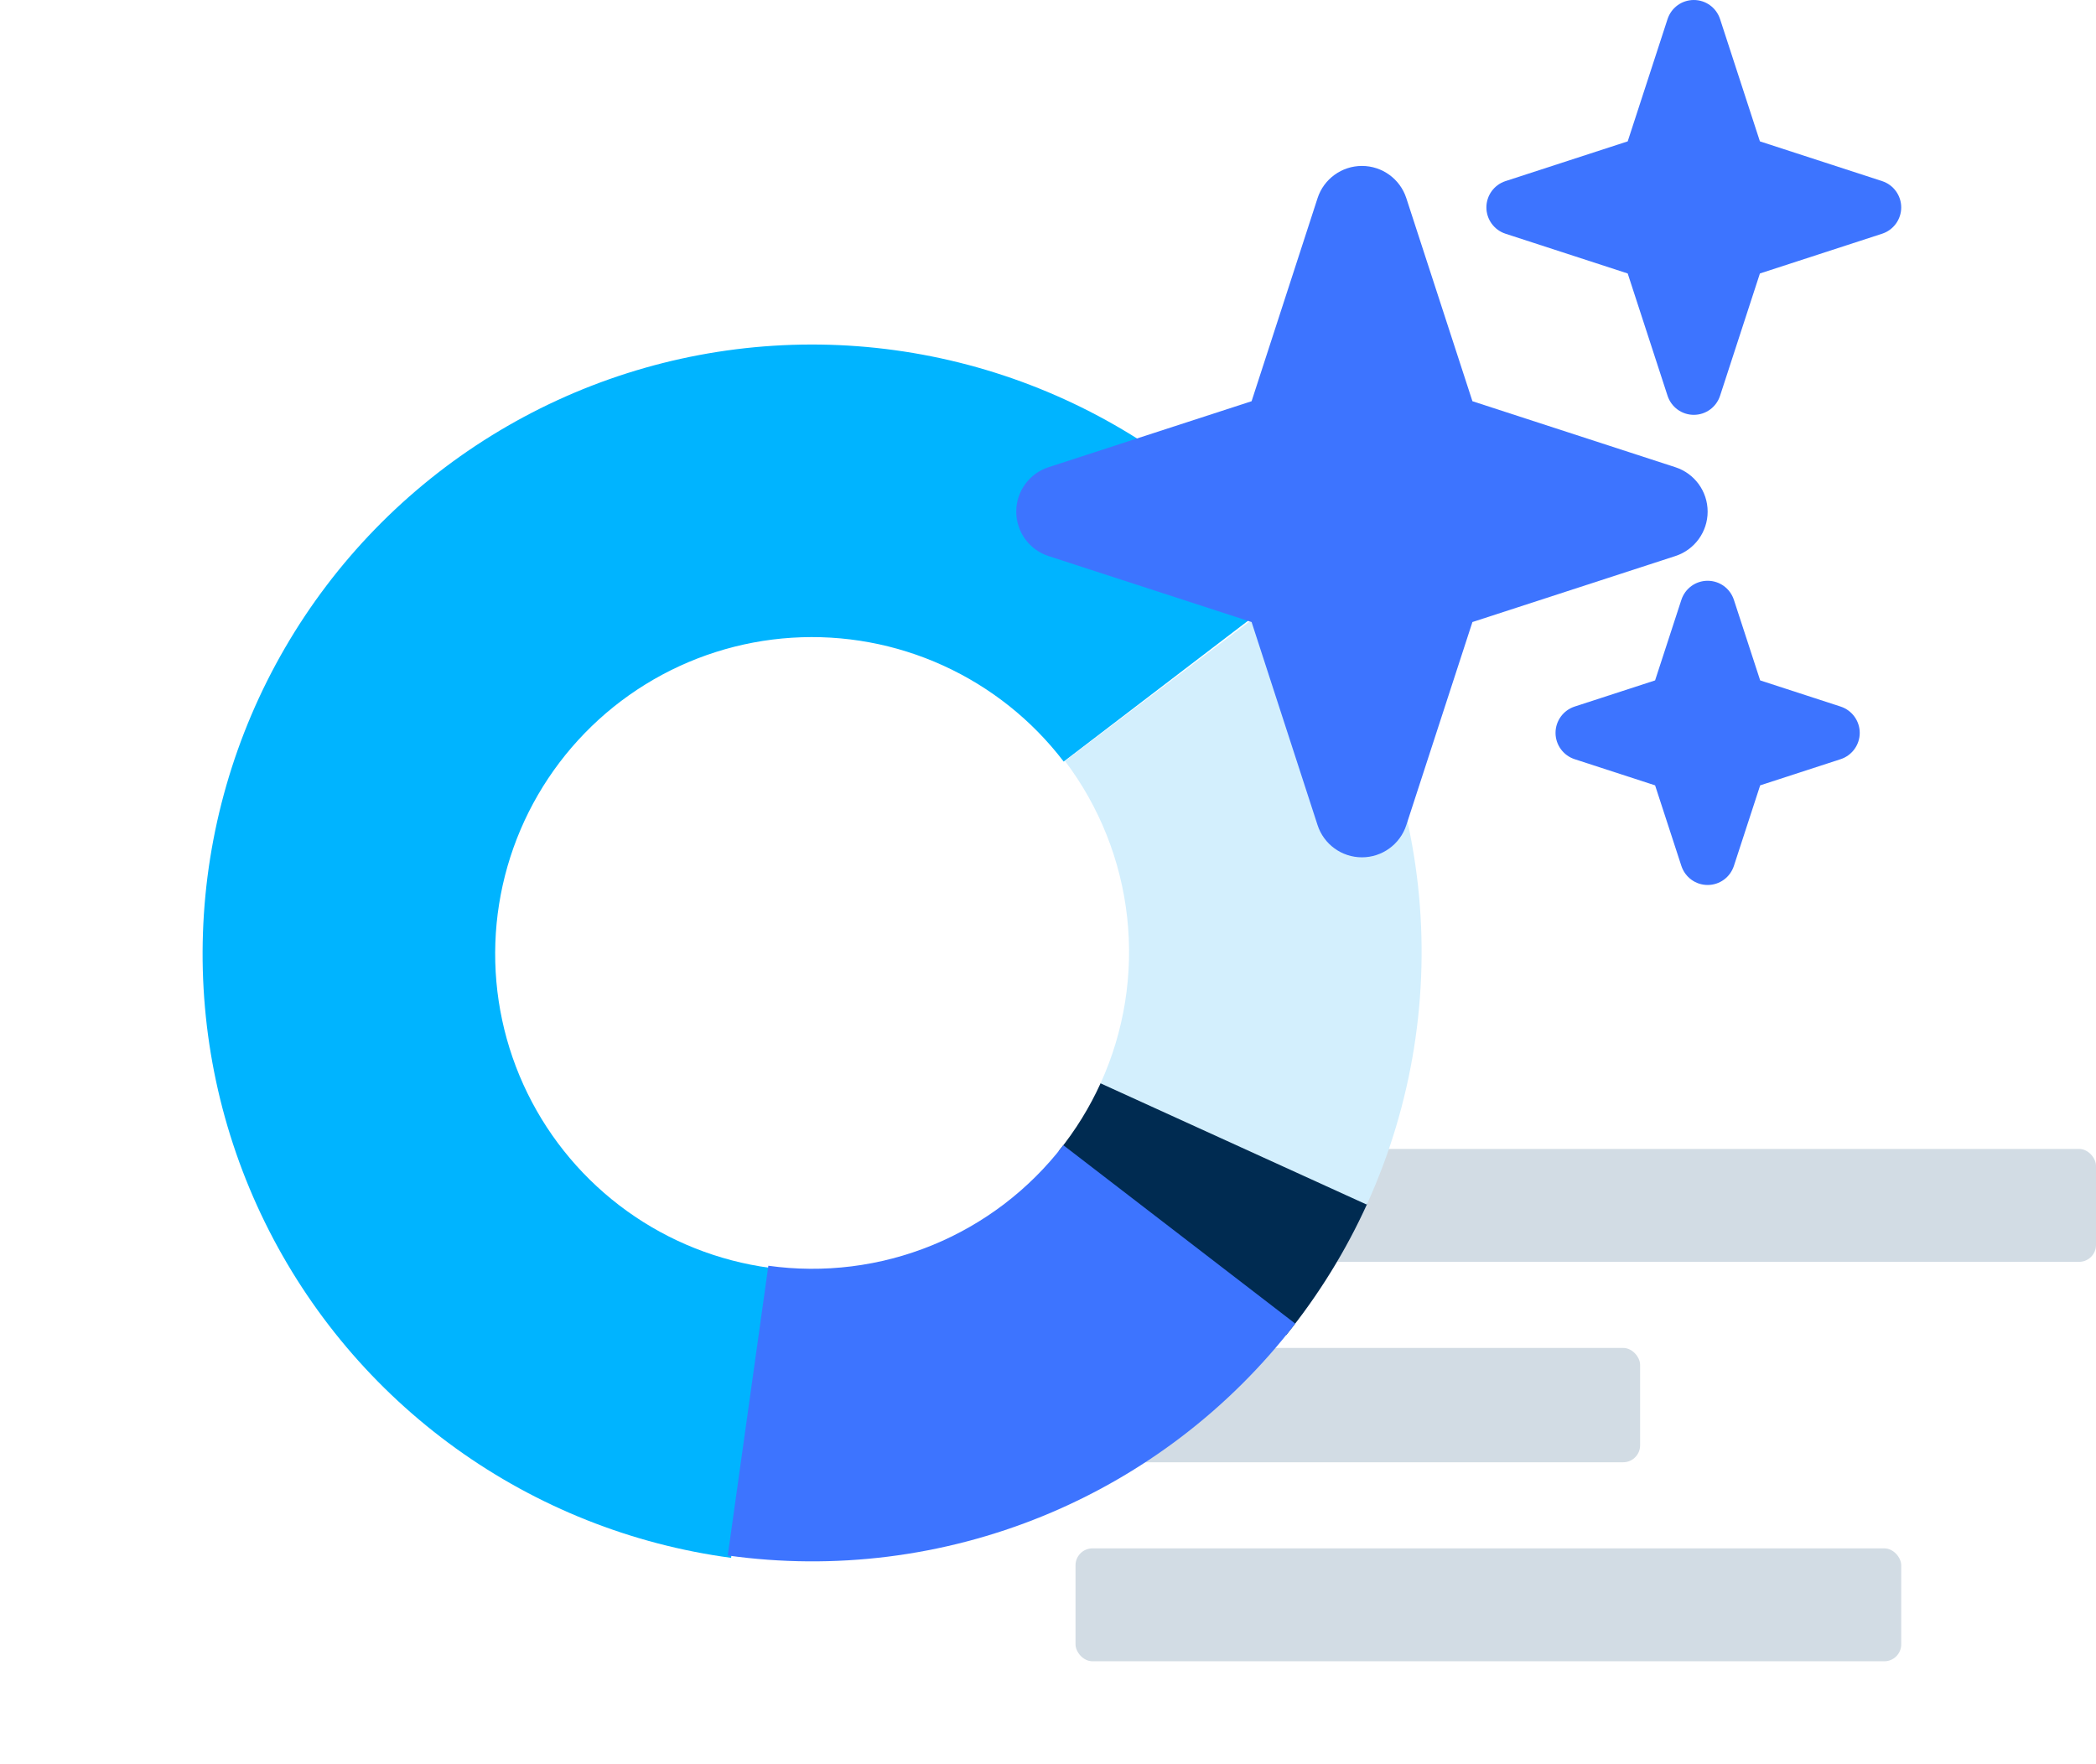
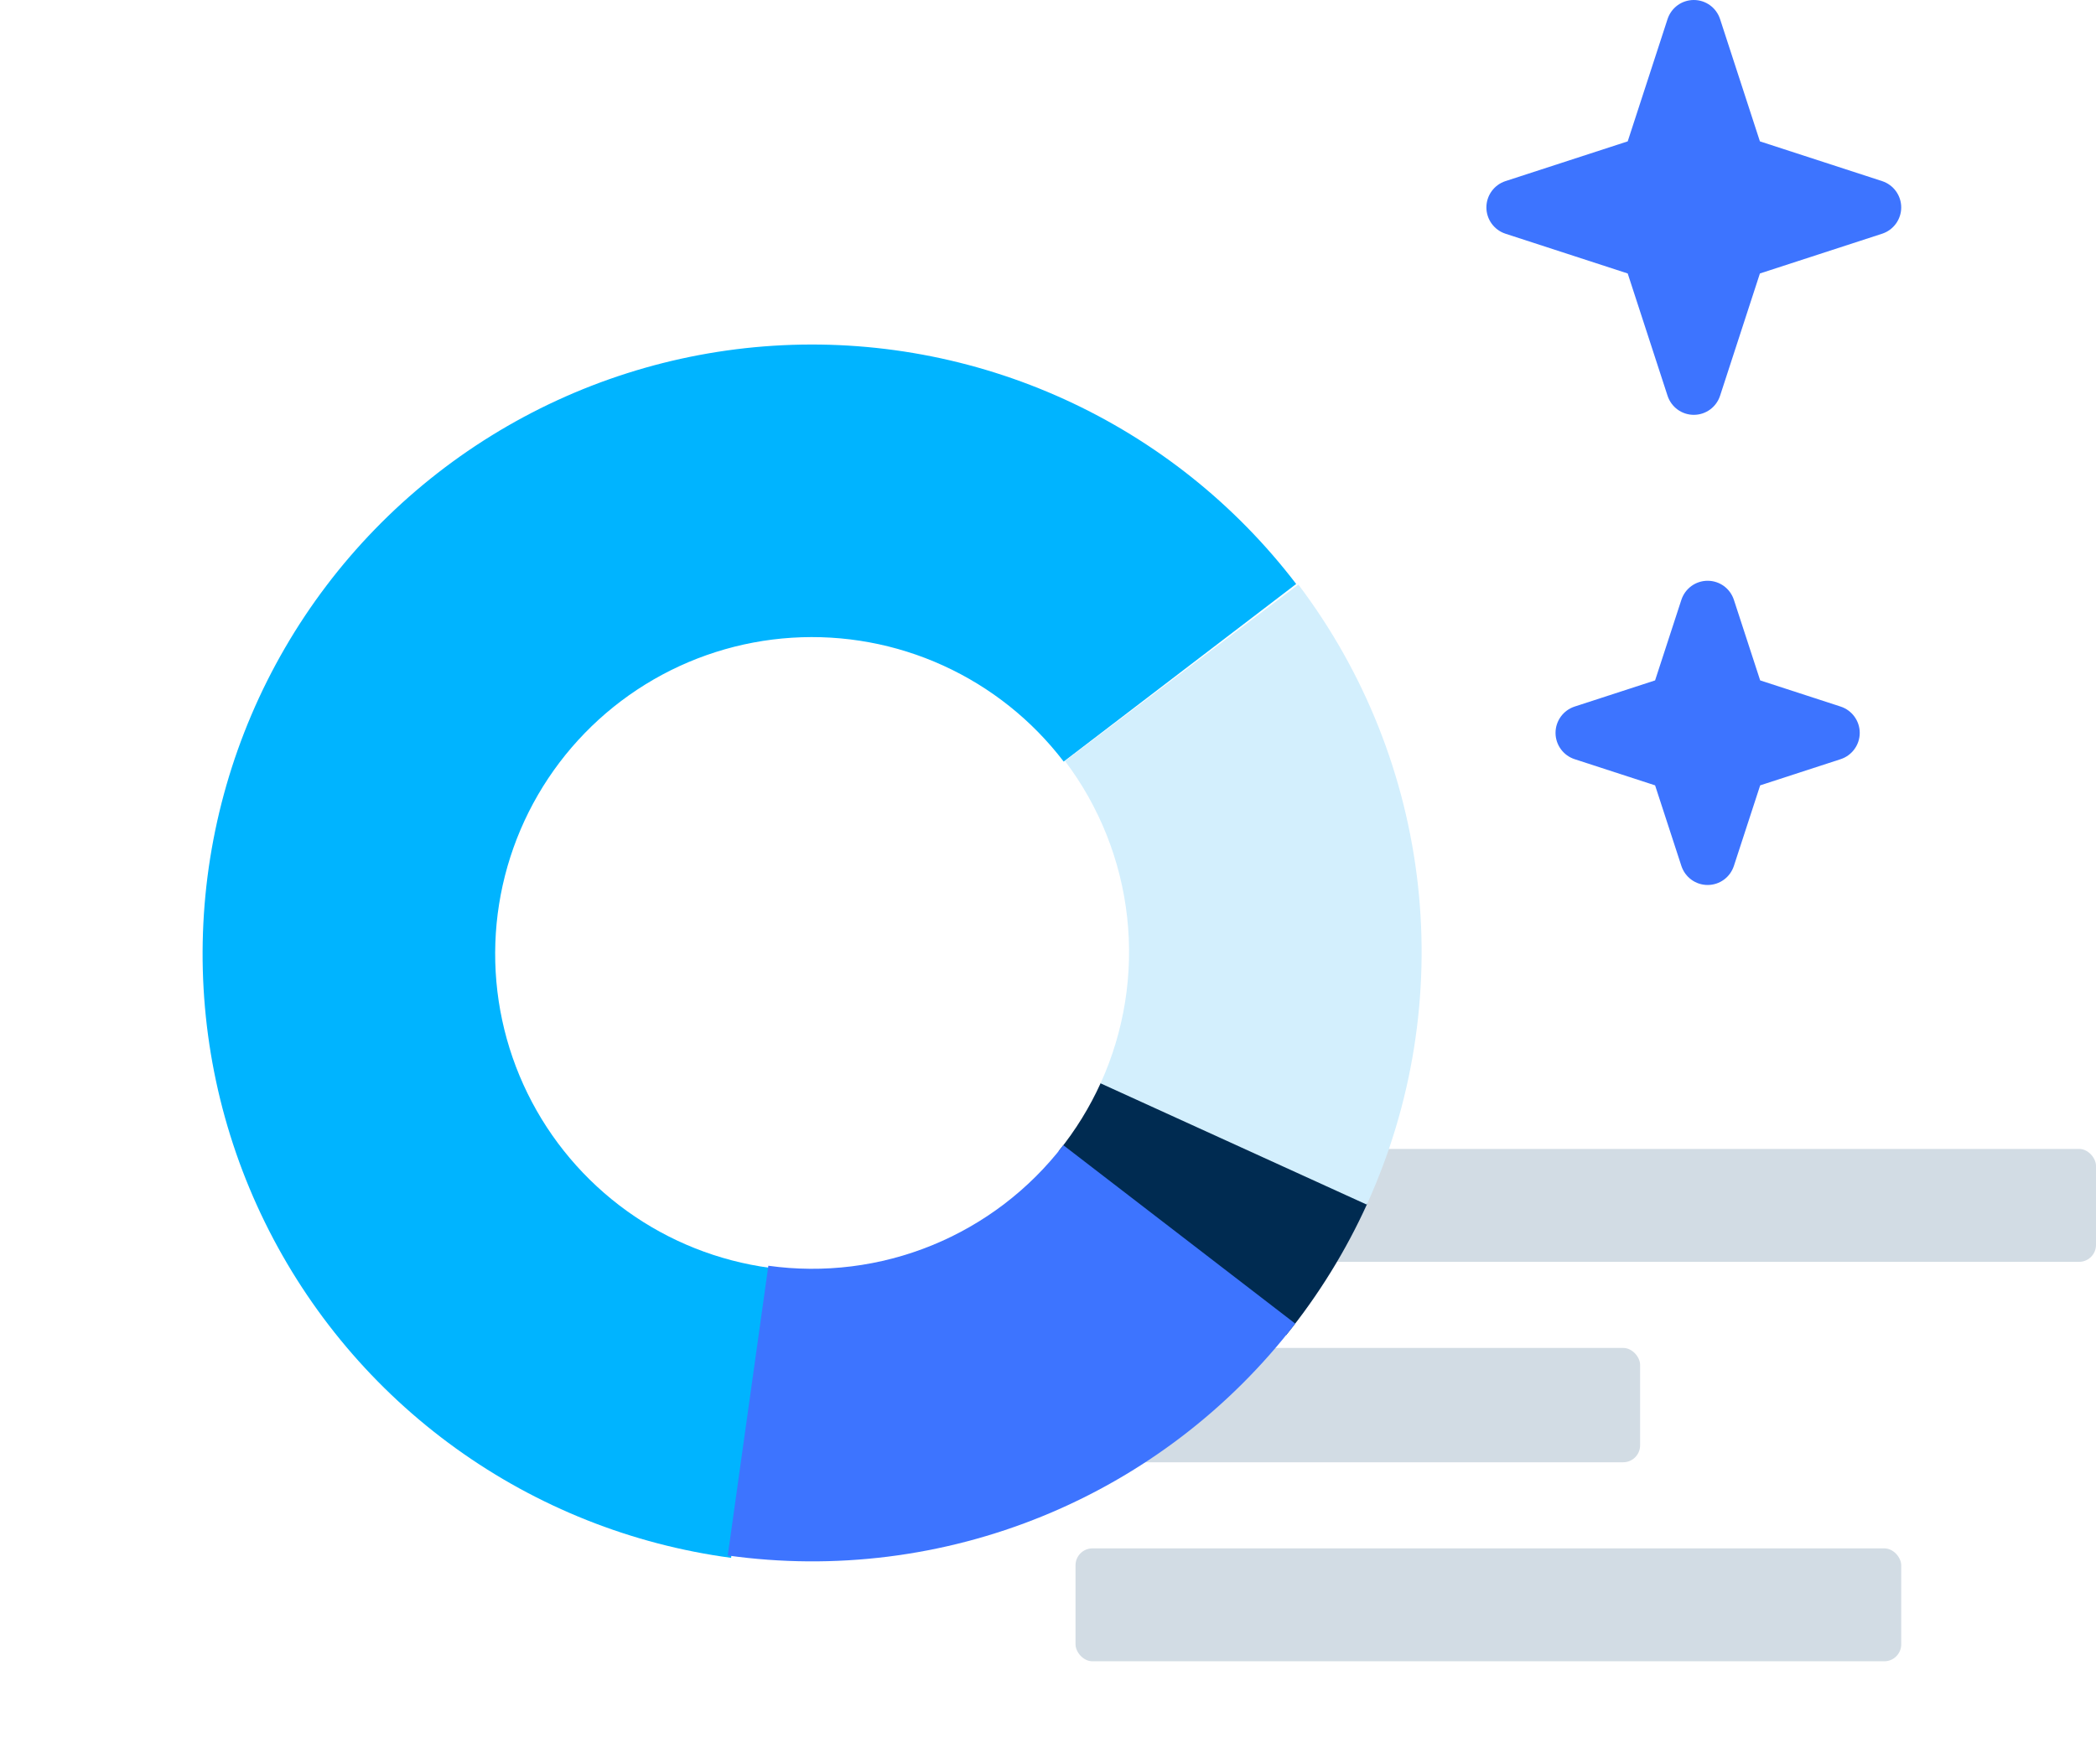
<svg xmlns="http://www.w3.org/2000/svg" width="1485" height="1250" viewBox="0 0 1485 1250" fill="none">
  <rect x="762.002" y="814" width="723" height="80" rx="12" fill="#D2DCE4" />
  <rect x="762.002" y="955" width="400" height="81" rx="12" fill="#D2DCE4" />
  <rect x="762.002" y="1097" width="585" height="80" rx="12" fill="#D2DCE4" />
  <path d="M517.977 1103.71C447.609 1094.29 380.649 1067.66 323.03 1026.18C265.41 984.703 218.91 929.654 187.647 865.911C156.385 802.168 141.325 731.699 143.802 660.746C146.279 589.793 166.216 520.546 201.848 459.138C237.479 397.731 287.705 346.059 348.077 308.699C408.448 271.339 477.101 249.444 547.956 244.955C618.81 240.465 689.678 253.519 754.282 282.96C818.887 312.401 875.233 357.32 918.331 413.739L753.611 539.566C731.206 510.235 701.913 486.883 668.327 471.577C634.741 456.272 597.899 449.485 561.064 451.819C524.228 454.153 488.537 465.536 457.152 484.958C425.767 504.381 399.655 531.244 381.132 563.168C362.608 595.092 352.243 631.091 350.955 667.978C349.668 704.864 357.497 741.499 373.749 774.637C390.002 807.775 414.176 836.394 444.131 857.957C474.086 879.521 508.896 893.365 545.479 898.262L517.977 1103.71Z" fill="#00B4FF" />
  <path d="M968.734 852.654C953.591 886.08 934.247 917.439 911.171 945.972L750.006 815.63C762.003 800.797 772.059 784.494 779.931 767.117L968.734 852.654Z" fill="#002B51" />
  <path d="M917.653 937.756C871.132 998.218 809.421 1045.27 738.802 1074.13C668.183 1102.99 591.178 1112.62 515.627 1102.04L544.374 896.764C583.65 902.264 623.683 897.259 660.396 882.256C697.109 867.254 729.191 842.792 753.376 811.359L917.653 937.756Z" fill="#3D74FF" />
  <path d="M919.87 414.151C966.788 476.211 996.064 549.797 1004.6 627.127C1013.14 704.457 1000.62 782.657 968.369 853.458L779.742 767.535C796.508 730.728 803.016 690.074 798.578 649.872C794.14 609.67 778.92 571.415 754.528 539.152L919.87 414.151Z" fill="#D3EFFD" />
  <path fill-rule="evenodd" clip-rule="evenodd" d="M1228.46 425.008C1225.82 416.935 1218.37 411.469 1209.85 411.469C1201.32 411.469 1193.88 416.935 1191.23 425.008L1172.62 482.055L1115.6 500.601C1107.57 503.226 1102.08 510.75 1102.08 519.234C1102.08 527.718 1107.57 535.242 1115.6 537.868L1172.62 556.413L1191.23 613.461C1193.88 621.533 1201.32 627 1209.85 627C1218.37 627 1225.82 621.533 1228.46 613.461L1247.07 556.413L1304.09 537.868C1312.13 535.242 1317.61 527.718 1317.61 519.234C1317.61 510.75 1312.13 503.226 1304.09 500.601L1247.07 482.055L1228.46 425.008Z" fill="#3D74FF" />
-   <path fill-rule="evenodd" clip-rule="evenodd" d="M720.002 362.475C720.002 376.788 729.211 389.514 742.829 393.942L886.745 440.712L933.477 584.56C937.885 598.178 950.621 607.406 964.924 607.406C979.228 607.406 991.963 598.187 996.372 584.56L1043.2 440.712L1187.02 393.942C1200.64 389.514 1209.85 376.798 1209.85 362.484C1209.85 348.161 1200.64 335.455 1187.02 331.027L1043.2 284.256L996.372 140.409C991.963 126.781 979.228 117.562 964.924 117.562C950.621 117.562 937.885 126.791 933.477 140.409L886.745 284.256L742.829 331.027C729.211 335.455 720.002 348.152 720.002 362.475Z" fill="#3D74FF" />
  <path fill-rule="evenodd" clip-rule="evenodd" d="M1218.66 13.539C1216.02 5.467 1208.57 0 1200.05 0C1191.53 0 1184.08 5.467 1181.44 13.539L1153.22 100.153L1066.62 128.319C1058.58 130.945 1053.1 138.469 1053.1 146.953C1053.1 155.437 1058.58 162.961 1066.62 165.587L1153.22 193.753L1181.44 280.367C1184.08 288.44 1191.53 293.906 1200.05 293.906C1208.57 293.906 1216.02 288.44 1218.66 280.367L1246.88 193.753L1333.48 165.587C1341.52 162.961 1347 155.437 1347 146.953C1347 138.469 1341.52 130.945 1333.48 128.319L1246.88 100.153L1218.66 13.539Z" fill="#3D74FF" />
</svg>